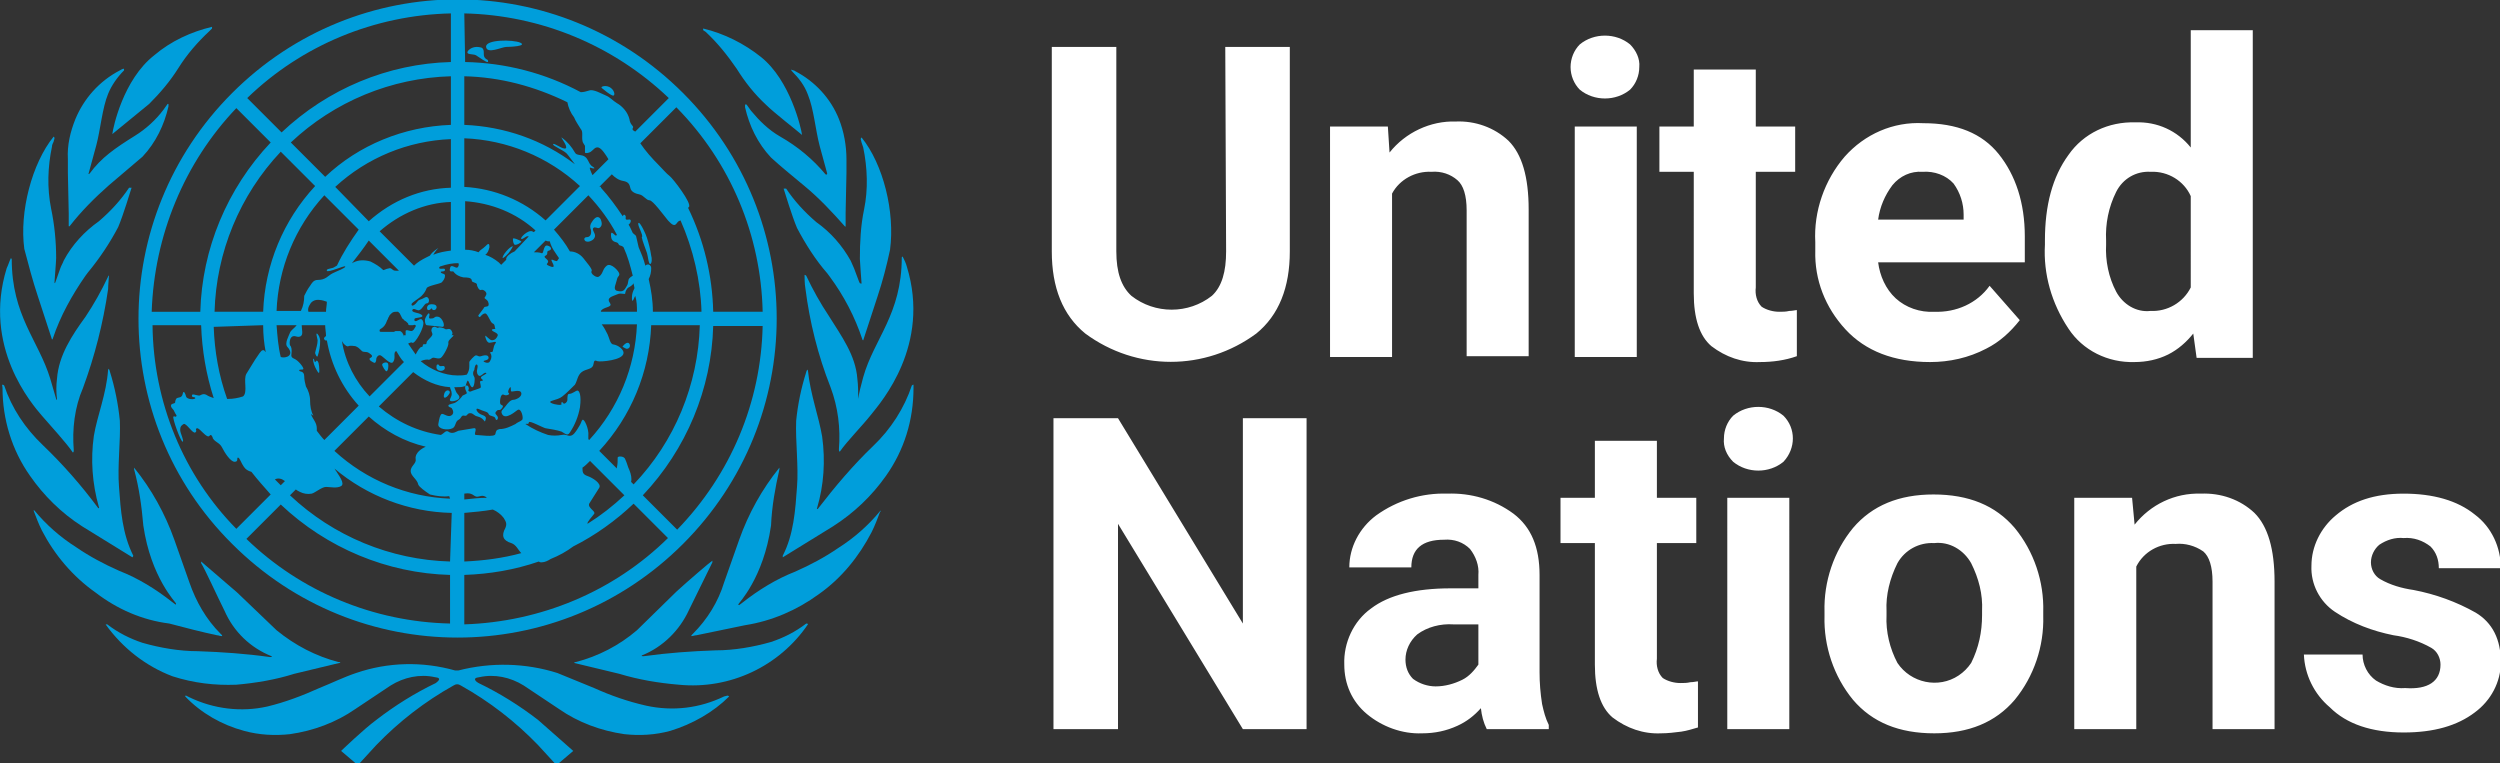
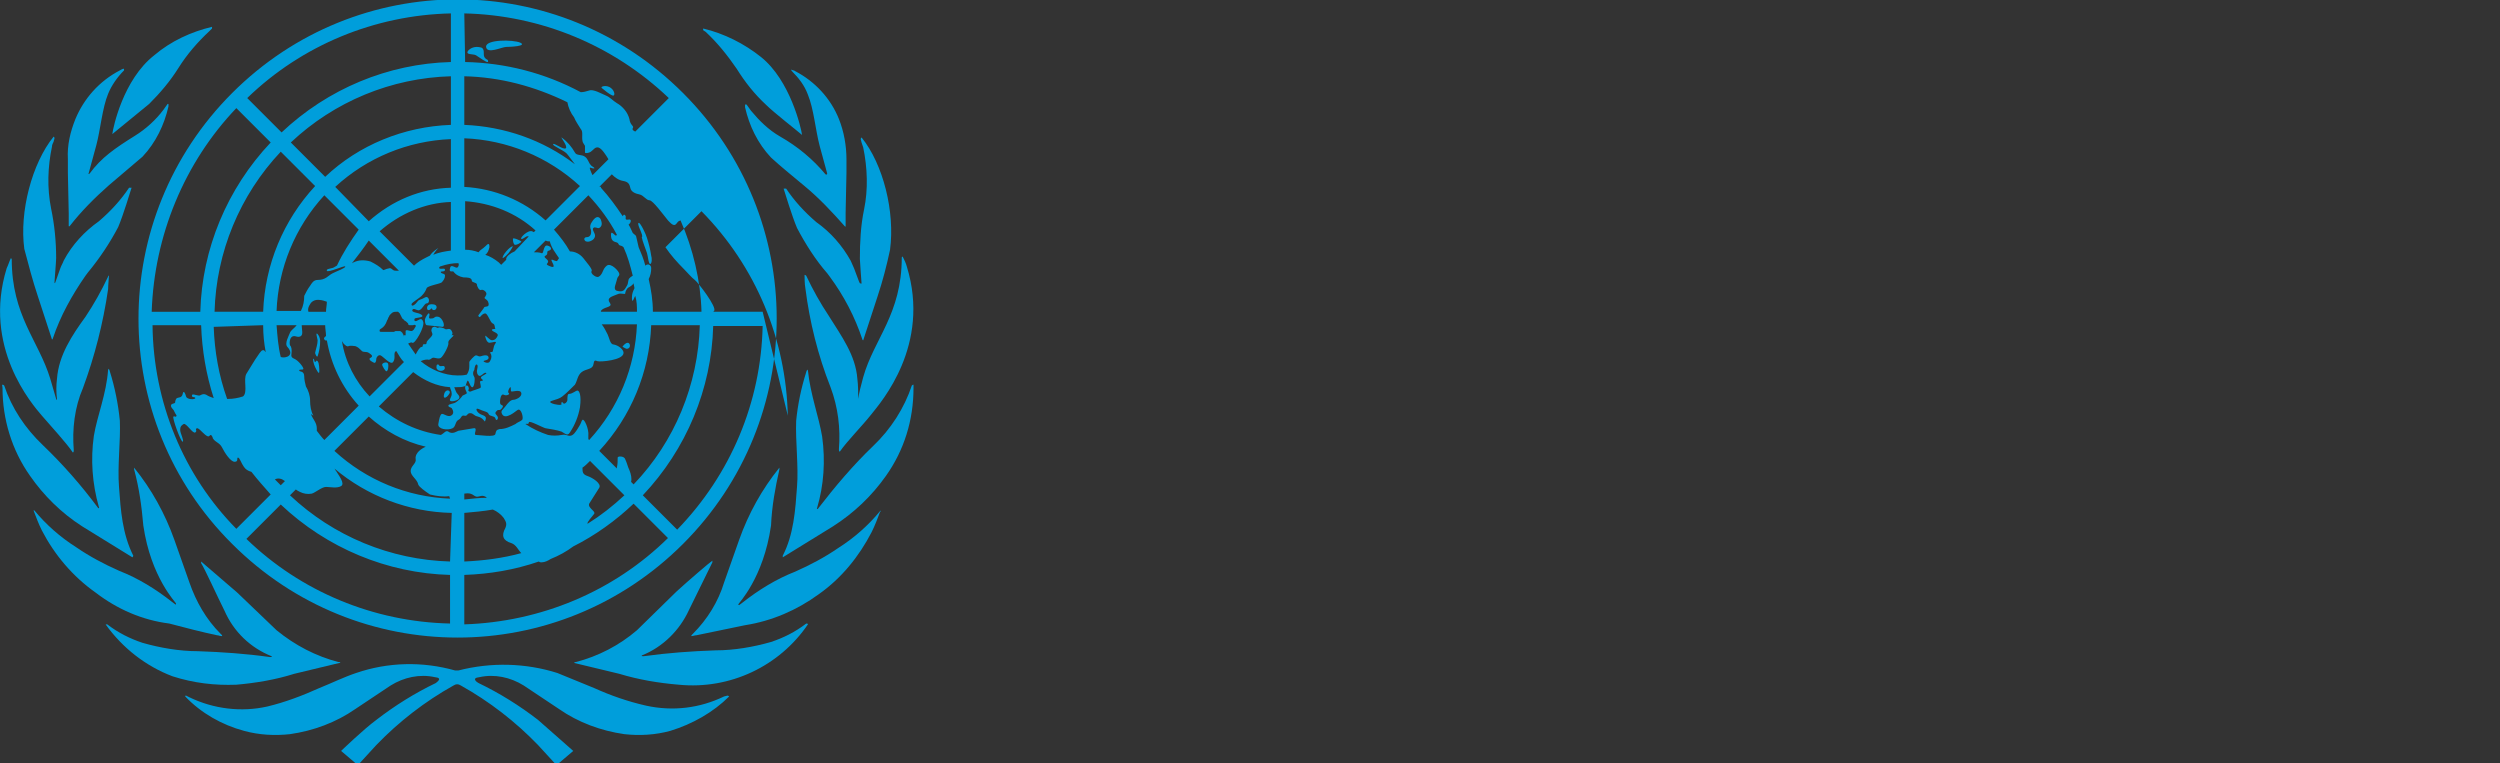
<svg xmlns="http://www.w3.org/2000/svg" xml:space="preserve" viewBox="0 0 298.3 91.1">
  <rect x="0" y="0" width="298.3" height="91.1" fill="#333333" stroke="none" />
-   <path d="M146.2 5.6h7.7V30c0 4.3-1.3 7.6-4 9.8-6.1 4.5-14.3 4.5-20.4 0-2.7-2.2-4-5.5-4-9.8V5.6h7.7V30c0 2.5.6 4.2 1.8 5.3 2.8 2.2 6.8 2.2 9.6 0 1.2-1.1 1.7-2.9 1.7-5.3l-.1-24.4zm24.6 14.9c-1.9-.1-3.8.9-4.7 2.6v19.5h-7.4V15.1h6.9l.2 3.1c1.9-2.4 4.9-3.8 7.9-3.7 2.3-.1 4.6.7 6.3 2.3 1.6 1.6 2.4 4.3 2.4 8.2v17.5H175V25.1c0-1.8-.4-3-1.1-3.6-.8-.7-1.9-1.1-3.1-1zM187.4 8c0-1 .4-2 1.1-2.7 1.7-1.4 4.3-1.4 6 0 .7.7 1.2 1.7 1.1 2.7 0 1-.4 2-1.1 2.7-1.7 1.4-4.3 1.4-6 0-.7-.7-1.1-1.7-1.1-2.7zm7.9 7.1v27.5h-7.4V15.1h7.4zm19.1 27.4c-1.4.5-2.9.7-4.4.7-2.1.1-4.1-.6-5.8-1.9-1.4-1.2-2.1-3.3-2.1-6.3V20.5H198v-5.4h4.1V8.3h7.4v6.8h4.7v5.4h-4.7v13.8c-.1.8.1 1.7.7 2.3.6.4 1.4.6 2.1.6.4 0 .8 0 1.2-.1.4 0 .7-.1.9-.1v5.5zm26.6-4.3c-1.1 1.4-2.4 2.6-4 3.4-2.1 1.1-4.4 1.6-6.7 1.6-4.3 0-7.7-1.3-10.1-3.9-2.4-2.6-3.7-5.9-3.6-9.4v-1c-.2-3.7 1.1-7.4 3.5-10.2 2.4-2.7 5.8-4.2 9.4-4 4 0 7 1.2 9 3.7s3.1 5.8 3.1 9.8v3.1h-17.5c.2 1.6.9 3.2 2.1 4.3 1.2 1.1 2.9 1.7 4.6 1.6 2.6.1 5.1-1 6.6-3.1l3.6 4.1zm-11.6-17.7c-1.4-.1-2.7.5-3.6 1.6-.9 1.2-1.5 2.6-1.7 4.1h10.2v-.6c0-1.3-.4-2.6-1.2-3.7-.9-1-2.3-1.5-3.7-1.4zm32.7 22.2-.4-2.9c-.8 1-1.8 1.9-3 2.5-1.2.6-2.6.9-4 .9-3.2.1-6.2-1.4-7.9-4-2-3-3-6.5-2.8-10v-.5c0-4.2.9-7.6 2.8-10.2 1.8-2.6 4.8-4 8-3.9 2.6-.1 5 1 6.6 3v-14h7.4v39.1h-6.7zm-10.8-13.5c-.1 1.9.3 3.9 1.2 5.6.8 1.5 2.4 2.5 4.1 2.3 2 .1 3.9-1 4.8-2.8V23.4c-.8-1.8-2.7-3-4.8-2.9-1.7-.1-3.3.8-4.1 2.4-.9 1.8-1.3 3.8-1.2 5.8v.5zm-95.4 20.7V87h-7.6l-14.9-24.5V87h-7.7V49.9h7.7l14.9 24.5V49.9h7.6zM177.4 87c-.4-.8-.6-1.6-.7-2.5-.8.9-1.7 1.6-2.8 2.1-1.3.6-2.7.9-4.2.9-2.4.1-4.8-.8-6.6-2.3-1.8-1.5-2.7-3.6-2.7-5.9-.1-2.6 1.1-5.2 3.2-6.7 2.1-1.6 5.3-2.4 9.5-2.4h3.3v-1.6c.1-1.1-.3-2.2-1-3.1-.8-.8-1.9-1.2-3.1-1.1-2.6 0-3.9 1.1-3.9 3.3H161c0-2.4 1.2-4.7 3.2-6.2 2.5-1.8 5.5-2.7 8.5-2.6 2.8-.1 5.6.7 7.9 2.4 2.1 1.6 3.1 4 3.1 7.3v11.6c0 1.3.1 2.5.3 3.8.2.9.4 1.7.8 2.5v.5h-7.4zm-6.1-5.1c1.1 0 2.2-.3 3.2-.8.8-.4 1.4-1.1 1.9-1.8v-4.8h-3c-1.5-.1-3.1.3-4.3 1.2-.9.8-1.4 1.9-1.4 3 0 .9.3 1.7.9 2.3.8.6 1.8.9 2.7.9zm31.3 4.9c-.7.2-1.3.4-2 .5-.8.1-1.6.2-2.4.2-2.1.1-4.1-.6-5.8-1.9-1.4-1.2-2.1-3.3-2.1-6.3V64.8h-4.1v-5.4h4.1v-6.8h7.4v6.8h4.7v5.4h-4.7v13.8c-.1.8.1 1.7.7 2.3.6.4 1.4.6 2.1.6.4 0 .8 0 1.2-.1.4 0 .7-.1.9-.1v5.5zm3.1-34.5c0-1 .4-2 1.1-2.7 1.7-1.4 4.3-1.4 6 0 1.5 1.5 1.5 3.9 0 5.5-1.7 1.4-4.3 1.4-6 0-.8-.8-1.2-1.8-1.1-2.8zm7.8 7.1V87h-7.4V59.4h7.4zm4.2 14.1V73c-.1-3.6 1.1-7.2 3.4-10 2.3-2.7 5.5-4 9.6-4 4.2 0 7.4 1.3 9.7 4 2.3 2.8 3.5 6.4 3.4 10v.5c.1 3.6-1.1 7.2-3.4 10-2.3 2.7-5.5 4-9.6 4-4.2 0-7.4-1.3-9.7-4-2.3-2.8-3.5-6.4-3.4-10zm7.4-.6v.5c-.1 2 .4 4 1.3 5.7 1.6 2.4 4.9 3.1 7.3 1.5.6-.4 1.1-.9 1.5-1.5.9-1.8 1.3-3.7 1.3-5.7v-.5c.1-2-.4-3.9-1.3-5.7-.9-1.6-2.6-2.6-4.4-2.4-1.8-.1-3.5.8-4.4 2.4-.9 1.8-1.4 3.8-1.3 5.7zm34.5-8c-1.9-.1-3.8.9-4.7 2.7V87h-7.4V59.4h6.9l.3 3.2c1.9-2.4 4.8-3.8 7.9-3.7 2.4-.1 4.7.7 6.4 2.3 1.6 1.6 2.4 4.3 2.4 8.2V87H264V69.4c0-1.8-.4-3-1.1-3.6-1-.7-2.2-1-3.3-.9zm31.6 14.4c0-.8-.4-1.6-1.1-2-1.4-.8-3-1.3-4.5-1.5-2.5-.5-4.9-1.4-7-2.8-1.8-1.2-2.9-3.3-2.8-5.5 0-2.3 1.1-4.5 2.9-6 2-1.7 4.6-2.6 8.1-2.6s6.4.8 8.5 2.5c2 1.5 3.1 3.9 3.1 6.4H291c0-1-.3-1.9-1-2.6-.9-.7-2-1.1-3.2-1-1-.1-2 .2-2.9.8-.6.5-1 1.3-1 2.1s.4 1.6 1.1 2c1.2.7 2.6 1.1 4 1.3 2.6.5 5.1 1.4 7.4 2.7 2 1.2 3 3.2 3 5.9 0 2.4-1.2 4.6-3.1 6-2.1 1.6-4.9 2.4-8.5 2.4-3.8 0-6.8-1-8.8-3-1.9-1.6-3-3.9-3.1-6.3h7c0 1.2.6 2.4 1.6 3.1 1 .6 2.2 1 3.5.9 2.7.2 4.2-.8 4.2-2.8z" fill="#fff" />
  <path d="M86.4 83.1c-2.9 1.4-6.1 1.8-9.3 1.1-2.2-.5-4.2-1.2-6.2-2.1l-4.4-1.8c-3.8-1.2-7.9-1.3-11.8-.3h-.4c-3.9-1.1-8-1-11.8.3-1.5.5-2.9 1.2-4.4 1.8-2 .9-4.1 1.7-6.2 2.2-3.1.7-6.4.3-9.3-1.1l-.4-.2c-.1 0-.1 0-.1.1 1.9 2 4.4 3.4 7 4.1 1.8.5 3.7.6 5.5.4 2.8-.4 5.5-1.4 7.8-3l4.2-2.8c1.6-1 3.5-1.4 5.3-1 1 .1.2.6.1.7-2.5 1.2-4.9 2.7-7.1 4.4-1.5 1.1-4.2 3.7-4.2 3.7l2 1.7 2.2-2.4c2.7-2.8 5.8-5.2 9.2-7.1.3-.2.6-.2.9 0 3.4 1.9 6.5 4.3 9.2 7.1l2.2 2.4 2-1.7-4.2-3.7c-2.2-1.7-4.6-3.2-7.1-4.4-.2-.1-.9-.6.1-.7 1.8-.4 3.7 0 5.3 1l4.2 2.8c2.3 1.6 5 2.6 7.8 3 1.8.2 3.7.1 5.5-.4 2.6-.8 5.1-2.2 7-4.1 0 0-.1-.1-.2-.1l-.4.1m9.8-8.7c-1.3 1-2.7 1.7-4.2 2.2-2.1.6-4.4 1-6.6 1-2.9.1-5.7.3-8.6.7-.2 0-.3 0-.2-.1 2.5-1 4.5-3 5.6-5.4l2.8-5.7v-.2c-.2.1-3 2.5-4.3 3.7L76 75.2c-2.1 1.8-4.6 3.1-7.3 3.8h-.1l-.1.1 5.4 1.3c2.3.7 4.7 1.1 7.1 1.3 6.1.6 12-2.2 15.4-7.2 0-.1-.1-.1-.2-.1M105 61c-1.4 1.7-3.1 3.2-5 4.4-1.6 1.1-3.3 2-5.1 2.8-2.3.9-4.4 2.2-6.3 3.7l-.4.3c-.1 0-.1 0-.1-.1s3-3.1 3.9-9.4c.1-2.3.5-4.5 1-6.7v-.2c-2.1 2.6-3.7 5.5-4.8 8.6l-1.8 5.1c-.7 2.3-2 4.4-3.7 6.1l-.2.2v.1c.2 0 .4-.1.6-.1l5.8-1.2c3.2-.5 6.2-1.8 8.8-3.7 2.7-1.9 4.8-4.5 6.3-7.4.4-.8.7-1.6 1-2.4.2-.2.1-.2 0-.1m3.8-15c-.9 2.7-2.5 5.2-4.6 7.2-2.4 2.3-4.6 4.9-6.6 7.5 0 .1-.2 0-.1-.1.8-2.7 1-5.6.6-8.5-.4-2.4-1.4-5-1.7-7.9l-.1-.1c0 .1-.1.2-.1.3-.6 1.9-1 3.8-1.2 5.8-.1 2.4.3 5.5.1 7.9-.2 2.8-.4 5.7-1.7 8.2v.2l6-3.7c2.5-1.6 4.6-3.6 6.3-6 2.2-3.1 3.3-6.7 3.3-10.5v-.4c-.1 0-.2.1-.2.1" fill="#009edb" />
  <path d="M102.4 47.6c.1 0 .1 0 0 0 0 .1 0 0 0 0 0-.8 0-1.6-.1-2.4-.2-2.8-1.9-5.1-3.4-7.5-1-1.5-1.9-3.1-2.7-4.8 0 0-.1-.1-.2-.1 0 .2 0 1.1.1 1.6.5 4 1.5 8 3 11.8.9 2.4 1.2 4.9 1 7.4 0 .2 0 .2.1.3.9-1.3 2.7-3.1 3.8-4.5s7.1-8.2 4.2-17.6c-.1-.4-.3-.8-.5-1.2l-.1.1c0 6.8-3.3 9.7-4.6 14.3-.3 1.1-.5 1.9-.6 2.6m.1-14-.6-1.6-.4-.9c-1-1.8-2.4-3.4-4.1-4.6-1.4-1.2-2.6-2.5-3.6-4H93.5c.1.3 1 3.3 1.6 4.7 1 1.9 2.2 3.8 3.6 5.4l.3.4c1.7 2.3 3 4.8 3.9 7.5 0 .1.1.1.1.1l1.7-5.2c.6-1.8 1.1-3.7 1.5-5.6.6-4.5-.8-10.2-3.4-13.4 0 0-.1.1-.1.2l.1.4.2.6c.5 2.4.6 5 .1 7.4-.4 1.9-.5 3.9-.5 5.9 0 .3.2 2.8.2 2.9s-.1 0-.2 0M94.5 8.5c.8.8 1.5 1.7 1.9 2.8.7 1.7.9 4.2 1.4 6.1l.9 3.3c0 .1-.1.2-.2.1-1.5-1.8-3.3-3.3-5.4-4.5-1.4-.8-2.5-1.9-3.5-3.1l-.5-.7s-.1-.1-.2 0v.3c.5 2.2 1.5 4.3 3.1 6 1.3 1.2 2.7 2.3 4 3.4 1.7 1.4 3.3 3.1 4.8 4.8 0 0 .1.1.1 0v-1.6l.1-4.8V19c0-1.6-.3-3.3-.9-4.8-1-2.5-2.9-4.5-5.2-5.7-.1-.1-.3-.1-.5-.2 0 0 0 .1.1.2M84.2 3.8c1.4 1.3 2.6 2.8 3.7 4.4 1 1.6 2.1 3 3.5 4.3.9.9 3.6 3 4.3 3.6-.1-.8-1.4-6.5-4.9-9.3-2-1.6-4.4-2.8-6.9-3.4v.2l.3.2m-56 77.9c2.3-.2 4.7-.6 6.9-1.3l5.4-1.3h.1s0-.1-.1-.1h-.1c-2.7-.7-5.2-2-7.4-3.8l-4.7-4.5L24 67v.2c.4.6 1.9 3.9 2.8 5.7 1.1 2.5 3.1 4.4 5.6 5.4.1.1 0 .1-.2.1-2.8-.4-5.7-.6-8.6-.7-2.2 0-4.5-.4-6.6-1-1.5-.5-2.9-1.2-4.2-2.2h-.2c2 2.8 4.8 5 8 6.2 2.5.8 5 1.1 7.6 1m-2.3-5.9c.2 0 .3.1.6.1v-.1l-.2-.2c-1.7-1.7-2.9-3.8-3.7-6.1l-1.8-5.1c-1.1-3.1-2.7-6-4.8-8.6v.2c.6 2.2.9 4.4 1.1 6.7.9 6.2 3.9 9.2 3.9 9.3s0 .2-.1.1l-.4-.3c-1.9-1.5-4-2.8-6.3-3.7-1.8-.8-3.5-1.7-5.1-2.8-1.9-1.2-3.6-2.7-5-4.4H4c.3.8.6 1.6 1 2.4 1.5 2.9 3.7 5.5 6.4 7.4 2.6 2 5.6 3.3 8.8 3.7 1.9.5 3.8 1 5.7 1.4m-16.1-13 6 3.7s.1-.1.1-.2c-1.3-2.6-1.5-5.4-1.7-8.2-.2-2.5.2-5.5.1-7.9-.2-2-.6-4-1.2-5.9 0-.1-.1-.2-.1-.3l-.1.1c-.2 2.9-1.3 5.5-1.7 7.9-.4 2.8-.2 5.7.6 8.5.1.1-.1.2-.1.1-2-2.7-4.2-5.2-6.6-7.5C3 51.1 1.4 48.7.5 46c0 0-.1-.1-.2-.1s0 .2 0 .4c0 3.7 1.1 7.4 3.3 10.5 1.6 2.3 3.7 4.4 6.2 6M8.7 54c.1-.1.1-.1.1-.3-.2-2.5.1-5.1 1.1-7.4 1.4-3.8 2.4-7.7 3-11.8 0-.5.1-1.4.1-1.6-.1 0-.1 0-.1.1-.8 1.7-1.7 3.3-2.7 4.8C8.6 40 7 42.4 6.8 45.2c-.1.8-.1 1.6 0 2.4 0 0 0 .1-.1.1v-.1L6 45.2c-1.4-4.6-4.6-7.5-4.6-14.3l-.1-.1c-.2.4-.3.8-.5 1.2-2.9 9.4 3 16.2 4.2 17.6s2.8 3.1 3.7 4.4M4.5 35.3l1.7 5.2s.1 0 .1-.1c.9-2.7 2.3-5.2 3.9-7.5l.3-.4c1.4-1.7 2.6-3.5 3.6-5.4.6-1.4 1.5-4.4 1.6-4.7H15.4c-1 1.5-2.2 2.8-3.6 4-1.7 1.2-3.2 2.8-4.2 4.7-.1.3-.3.6-.4.9l-.6 1.7s-.1.2-.1 0 .2-2.5.2-2.9c0-2-.2-4-.6-5.9-.5-2.5-.4-5 .1-7.4 0-.2.1-.4.2-.6 0-.1.1-.3.1-.4 0-.1 0-.1-.1-.2-2.6 3.2-4.1 9-3.5 13.4.5 1.9 1 3.8 1.6 5.6m3.6-14.6.1 4.8V27h.1c1.4-1.8 3-3.4 4.7-4.9l4-3.4c1.6-1.7 2.6-3.8 3.1-6v-.3H20l-.5.7c-.9 1.2-2.1 2.3-3.4 3.1-2.4 1.5-4 2.6-5.4 4.5-.1.1-.2.1-.1-.1l.9-3.3c.5-1.9.7-4.4 1.4-6.1.4-1 1.1-2 1.9-2.8v-.2c-.2 0-.3.1-.5.2-2.5 1.3-4.3 3.4-5.3 5.8-.6 1.5-1 3.1-.9 4.8v1.7m5.3-4.7 4.4-3.6c1.3-1.3 2.5-2.7 3.5-4.3 1-1.6 2.3-3.1 3.7-4.4l.3-.3v-.2c-2.5.6-4.9 1.7-6.9 3.4-3.7 2.9-4.9 8.6-5 9.4m40.2 31c.3-.4-.4-.7-.6 0s.3.5.6 0m7.6-17.6c-.3-.1-1.4 1.2-1.2 1.4.5-.3.9-.8 1.2-1.4m.2-.2c.2.1.9-.3.8-.4s-1-.5-1-.3c0 .4.1.6.2.7m13.5 12.4c.4-.1.3-.7 0-.7s-.7.5-.6.5.4.3.6.2M70 28.3c-.3 0-.4.3-.1.5.3.1.5 0 .7-.1.2-.1.4-.3.4-.6s-.4-.7-.2-.9.5.1.7 0 .3-.3.3-.5-.1-.8-.5-.8-.8.8-.8.8c-.1.2-.1.5 0 .7.1.4 0 .9-.5.9M76.6 28.4c0 .2.5 1.5.6 1.8s.2 1.4.4 1.3.2-.7.1-1c-.1-.7-.3-1.5-.5-2.1-.1-.4-.8-1.9-1-1.8s.3 1 .4 1.4-.1.2 0 .4m-3.5-17c.3.1.3-.5-.2-.9s-1.3-.2-1.1 0c.4.3.8.7 1.3.9m-15-4.3c-.7-.4-.1-1-.6-1.4-.6-.2-1.2-.1-1.6.3-.5.6.6.4.9.6s1.3.9 1.4.8 0-.3-.1-.3m4-2c-.9-.4-4.2-.4-4.1.5s1.9 0 2.4 0 2.5-.1 1.7-.5M53 43.7c-.2-.1-.5.1-.6-.1s-.3-.1-.3 0-.1.3.1.5.6.2.8 0c.1-.1.1-.3 0-.4M51.1 37c.3 0 .3-.2.4-.2s0 .2.3.2.6-.7-.3-.7c-.7 0-.6.7-.4.7m1.2.8c-.5-.1-.4.2-.8.2-.6.1-.1-.4-.3-.6-.1-.1-.4.4-.5.7 0 .2 0 .6.2.7l1.9.2c.4 0 0-1.1-.5-1.2m-6.2 6.5c.2 0 .3-.6.2-.9s-.7-.1-.7.1.4.8.5.8m-8 0c0-.2 0-1-.2-1.2s-.2.1-.3.1-.1-.4-.2-.4 0 .6.2 1 .5 1 .5.5m-.2-1.8c.2-.6.3-1.2.3-1.8 0-.5-.3-.9-.4-.9s0 .3.1.8c0 .5-.2 1-.3 1.5 0 .1.2.6.3.4" fill="#009edb" />
-   <path d="M27.7 64.9c14.9 14.9 38.9 14.9 53.8 0s14.9-38.9 0-53.8-38.9-14.9-53.8 0-14.9 39 0 53.8m-9.5-26.1H24c.1 3 .6 5.9 1.5 8.7-.3-.1-.6-.2-.9-.4-.4-.2-.7.1-.8.1-.4 0-.9-.3-.9 0s.4.1.4.3-1 .2-1.1-.2-.3-.8-.4-.3-.5.4-.7.5c-.1.1-.2.3-.2.5s-.5.1-.5.4.3.4.4.7.4.5.2.6-.1-.1-.3 0 .9 3.1 1.1 3-.3-1-.3-1.4.1-.5.4-.7 1.1 1.2 1.4 1-.1-.4.2-.5 1.2 1.3 1.5.9c.2-.3.4.2.4.3.3.5.8.5 1.1 1.1s1 1.7 1.5 1.7.2-.5.4-.5.4.7.7 1.1c.2.3.5.5.9.6.7.9 1.5 1.8 2.3 2.7l-4.1 4.1c-6.3-6.4-9.9-15.1-10-24.3m33.1-8.3-.4.2c-.6.3-1.1.6-1.5 1l-4.1-4.1c2.4-2.1 5.4-3.4 8.5-3.5v5.8c-.7.1-1.4.2-2.1.5.2-.4.6-.8.6-.8s-.7.4-1 .9M48.2 40s0 .1 0 0v.2c0-.2-.1-.3-.2-.5-.1-.1-.2-.2-.3-.2h-.5l-.2.1h-1.4c-.2 0-.3 0-.3-.1-.1-.4.5-.1.9-1.3.1-.1.1-.3.2-.4l.1-.2.1-.1.1-.1c.2-.2.4-.2.6-.2h.2l.2.2.3.6c.1.1.2.1.2.2.2.1.3.2.4.3l.1.1v.1c.1.1.1.1.2.1h.4c.2-.1.2 0 .3 0v.1c0 .1 0 .1-.1.2 0 .1-.1.1-.1.2-.1.1-.2.2-.3.2-.2 0-.4-.1-.5-.1-.1 0-.2 0-.2.1v.5m-11 9.6c-.3-.5-.4-1.2-.4-1.8 0-.6-.2-1.2-.5-1.7-.1-.4-.2-.8-.2-1.2 0-.7-.6-.5-.6-.7s.5 0 .5-.2-.6-1-1.1-1.2-.3-.5-.3-.8c0-.3 0-.6-.2-.8-.1-.4 0-1.1.5-1.1.2 0 .5.2.8 0s.1-.8.1-1.3h2.8c0 .4.1.9.1 1.3-.2.1-.3.3-.2.4.1.1.2.2.3.1.5 2.9 1.8 5.6 3.8 7.8l-4.1 4.1c-.3-.3-.6-.7-.9-1.1v-.3c0-.7-.5-1.1-.7-1.7m-3.6-6.8c-.3-1.2-.4-2.5-.5-3.8h2.4c-.2.3-.7.6-.8.9s-.7 1.3-.3 1.7c.9 1-.2 1.4-.8 1.2m.5 14.8-.5.5-.7-.7c.4-.2.8-.1 1.2.2m6.2-25.7c-.1 0-.1.1-.2.1-.3.3-1.1.2-1 .5s2.2-.7 2.2-.5-.9.5-1.5.8-.8.8-1.8.8c-.5 0-.7.4-.9.7-.3.4-.5.8-.7 1.2 0 .6-.1 1.2-.4 1.8H33c.2-5.1 2.2-10 5.7-13.8l4.1 4.1c-1 1.4-1.9 2.8-2.6 4.3m3.8-3 3.6 3.6h-.4c-.4 0-.4-.3-.7-.3-.6.1-.7.3-.8.2-.4-.4-.9-.7-1.5-1-.7-.2-1.4-.2-2 .1-.1 0-.1.1-.2.1.7-.9 1.4-1.8 2-2.7M39 36c0 .4-.1.8-.1 1.2h-2.1c-.1-.3 0-.6.2-.9.2-.4.7-.6 1.2-.5.2 0 .5.1.8.2m1.8 4.7.2.3c.2.2.4.4.6.3s.7 0 .8 0c.3.1.5.3.7.5.2.3.6.1.9.3s.6.4.2.6.4.6.5.6.2-.2.2-.5c0-.1.2-.5.5-.4s1.2 1.2 1.5.8.1-.9.2-1.1c0-.1.1-.2.2-.2.3.5.5.9.9 1.3l-4.1 4.1c-1.7-1.8-2.9-4.1-3.3-6.6M44 26.4l-4-4.1c3.8-3.5 8.7-5.5 13.8-5.7v5.8c-3.6.1-7 1.5-9.8 4m-5.2-5.3L34.7 17c5.2-4.9 12-7.7 19.1-7.9v5.8c-5.6.2-11 2.4-15 6.2m-1.2 1.1c-3.8 4.1-6 9.4-6.2 15h-5.8c.2-7.1 3-13.9 7.9-19.1l4.1 4.1zm-6.2 16.6c0 1.1.1 2.1.3 3.2-.1 0-.1-.3-.4-.2s-1.4 2-1.9 2.8c-.4.7.2 2.2-.4 2.7-.6.2-1.2.3-1.8.3h-.1c-1-2.8-1.5-5.7-1.6-8.6l5.9-.2zm22.3 35.6c-9.1-.2-17.8-3.8-24.3-10.1l4.1-4.1c5.5 5.2 12.7 8.2 20.2 8.4v5.8zm0-7.4c-7.1-.2-13.9-3-19.1-7.9l.7-.7c.1.1.3.2.5.3.4.2.9.3 1.4.2.4-.1 1.2-.8 1.7-.8s1.3.2 1.8-.1-.3-1.3-.6-1.8c-.1-.1-.1-.2-.2-.3 3.9 3.3 8.9 5.2 14 5.3l-.2 5.8zm0-7.5c-5.1-.2-10-2.2-13.8-5.7l4.1-4.1c1.9 1.7 4.2 3 6.8 3.6-.9.4-1.3 1-1.2 1.5s-.6.8-.6 1.4.8 1 .9 1.6c.1.3.8.8 1.4 1.2.8.2 1.6.3 2.3.2l.1.3zm-.2-8c-.3-.2-.5.2-.9.4-2.8-.4-5.3-1.6-7.4-3.4l4.1-4.1c1.3 1 2.8 1.7 4.4 1.8 0 .2.2.4.2.8s-.3.6-.2.8 1 0 1.1-.3-.3-.5-.4-.8c-.1-.2-.1-.3-.2-.5h.3c.3 0 .6 0 .9-.1.1 0 .2-.1.2-.2s.1-.2.1-.3c0-.1.1-.1.1-.2l.1.1c.1.2.3.8.5.7s.3-1 .2-1.2c-.2-.3-.2-.6 0-.9 0-.1.1-.7.3-.6s0 .6 0 .8c0 .3.2.7.5.5.2-.1.4-.4.6-.3s-.5.3-.6.5.3.3.2.4-.2 0-.3.1.2.7 0 .8-.9.3-1.1.4-.4-.1-.3-.2 0-.5-.2-.5-.2.1-.2.3.2.5.2.6-.3.2-.5.3c-.2.3-.5.6-.8.8-.3.2-.9.2-.9.4s.3.2.4.3c.2.3.3.7-.1.9s-.9-.3-1.1-.2-.3.6-.4 1.2 1.1.8 1.7.5c.4-.2.3-.8.7-1s.3-.6.7-.5.3-.3.7-.3.4.3.9.4c.8.2.8.8.9.5s.2-.5-.4-.7-.9-.9-.4-.7c.6.3 1.1.3 1.2.6s.7.2.8.5c.1.5.5 0 .2-.3s-.2-.4 0-.6.3.1.6-.3-.1-.3-.2-.5 0-1.3.4-1.1.8-.1.6-.2.1-.7.2-.7 0 .4.1.5 1.1-.3 1.2.2-.7.8-.9.8c-.4 0-.7.4-1 .8s-.6.5-.4.9.6.3 1 .1.7-.5.9-.6c.4-.2.7 1 .5 1.2s-.6.3-.8.5c-.6.3-1.2.6-1.9.6-.4.1-.4.2-.5.6s-1.9.1-2.3.1.3-.9-.3-.8l-1.8.3c-.1 0-.7.5-1.2.1m5.3 9.3c.5.2 1 .6 1.3 1 .3.5.4.7.2 1.2-.5.9-.3 1.5.7 1.8.6.2.8.8 1.2 1.2-2.2.6-4.5.9-6.8 1v-5.8c1.1-.1 2.3-.2 3.4-.4m-3.4-1.2v-.7c1.3-.2 1 .6 1.9.3.3-.1.6 0 .8.2-.9 0-1.8.1-2.7.2m0 14.9v-5.9c3-.1 6-.6 8.9-1.6.1.1.2.1.3.1.4 0 .8-.2 1.1-.4 1-.4 1.9-.9 2.7-1.5 2.6-1.3 5.1-3.1 7.2-5.1l4.1 4.1c-6.5 6.4-15.2 10-24.3 10.3m16.2-52.3 1.4-1.4c.4.4.8.7 1.4.8.5.1.7.3.8.8s.6.7 1.1.8.8.7 1.2.7 1.7 1.8 2.2 2.4c.3.3.7.8 1 .4s.3-.3.5-.4c1.5 3.4 2.4 7.2 2.5 10.9h-5.8c0-1.3-.2-2.6-.5-3.9.2-.4.3-.8.3-1.3 0-.4-.4-.6-.7-.3-.2-.8-.5-1.5-.8-2.2-.1-.4-.2-.9-.3-1.3 0-.1-.2-.2-.4-.4-.2-.4-.3-.7-.5-1 .3-.2.4-.7 0-.6-.6.1-.2-.3-.4-.5s-.2 0-.3.1c-.8-1.2-1.6-2.3-2.6-3.4v-.1c-.2 0-.2-.1-.1-.1m3.5 33.9c-.2-.4-.3-.9-.5-1.3-.1-.4-.9-.4-.9-.2 0 .4 0 .8-.1 1.2v.1l-2.1-2.1c3.8-4.1 6-9.4 6.2-15h5.8c-.2 7.1-3 13.9-7.9 19l-.3-.3c.1-.4 0-.9-.2-1.4m-4.8 4c.3-.5.9-1.4 1.2-1.9s-.8-1.2-1.4-1.4-.6-.5-.6-1c.3-.2.6-.5.9-.8l4.1 4.1c-1.4 1.3-2.8 2.4-4.4 3.4-.1-.2.6-.9.8-1.2s-.8-.7-.6-1.2m2.5-23.9c-.5-.7.2-.8.9-1.1.4-.2.9.1.9-.1s.2-.6.4-.7c.2-.1.5-.3.6-.5 0 .2.1.4.1.6-.2.4-.3.7-.3 1.1 0 .3 0 .7.3 0 0-.1.1-.1.1-.2.2.7.2 1.3.2 1.9h-4.3v-.1c.3-.5 1.4-.4 1.1-.9m.8-8.2s0 .1-.1.1c-.1.1-.6-.7-.6-.1s.2.8.6.9.2.3.5.4c.1 0 .3.1.4.2.5 1.1.8 2.2 1.1 3.4-.2.1-.3.2-.4.3-.2.2-.1.6-.3.9-.3.5-.4.8-1.2.6-.5-.2-.1-.8 0-1.3s.3-.4.3-.7-1-1.4-1.5-1c-.5.4-.4.8-.8 1.2-.2.2-.4.2-.7 0s-.4-.4-.3-.6-.7-1.1-1-1.5c-.4-.5-1-.8-1.6-.8-.5-.9-1.2-1.8-1.9-2.6l4.1-4.1c1.4 1.5 2.5 3 3.4 4.7m-6.9 2.8-.2.3c-.1.2-.6-.2-.7-.1s.7 1.1-.1.8-.3-.3-.3-.6-.7-.5-.3-.7 0-.5.4-.6.3-.5-.2-.6-.4 1.1-.7.9c-.3-.1-.6-.1-.9-.1l1.4-1.4c.2.1.3.1.5.1.2.8.7 1.4 1.1 2m-1.6 20.3c.6.1 1.3.2 1.9.4.4.2.7.6 1 .1.6-.9 1-1.9 1.2-3 .2-1.5-.1-2-.3-2s-.6.4-1 .4c-.2 0-.2.4-.2.7s-.4.6-.5.4-.3-.1-.2.1-.8.1-1.2-.1c-.6-.3.7-.3 1.3-.8.5-.4 1-.9 1.5-1.4.3-.5.3-1.1.8-1.5s1.3-.3 1.4-.9.2-.5.5-.4 3.1-.1 3.1-1c0-.4-.6-.9-1.2-1-.4 0-.5-.8-.7-1.2-.2-.4-.4-.8-.7-1.2H76c-.2 5.1-2.2 10-5.7 13.8l-.1-.1V52c.1-.8-.5-2.1-.7-1.9s0 .2-.6 1.1c-.2.3-.5.8-.9.8s-.4-.2-1-.1c-.5.1-1.1.1-1.6 0-.9-.3-1.8-.7-2.7-1.3.1-.1.4.1.4-.2s1.6.6 2 .7m15.7 12.1-4.1-4.1c5.2-5.5 8.2-12.7 8.4-20.2H91c-.2 9.1-3.8 17.7-10.2 24.3m10.2-26h-5.9c-.1-4.3-1.1-8.5-3-12.4l.1-.1c.4-.4-1.9-3.4-2.3-3.7s-.8-.8-1.3-1.3c-.8-.8-1.6-1.7-2.2-2.6l4.3-4.3c6.5 6.6 10.1 15.3 10.3 24.4M55.4 1.6c9.1.2 17.8 3.8 24.4 10.1l-4 4c-.2-.1-.4-.2-.3-.4.2-.3-.3-.3-.4-1.1-.2-.8-.8-1.5-1.5-1.9-.5-.3-.8-.7-1.3-.9s-1.5-.8-2-.6c-.3.1-.7.2-1 .2-4.3-2.3-9-3.5-13.8-3.6l-.1-5.8zm0 7.5c4.3.1 8.4 1.2 12.3 3.1.1.6.4 1.3.8 1.8.2.5.5.9.8 1.4.3.3.1.9.2 1.4 0 .2.2.4.3.6v.8c0 .1.4.1.7-.1s.5-.6.9-.5.9.9 1.2 1.4l-1.9 1.9c-.2-.4-.4-.9-.3-.9s.3.1.4.1c.4 0-.3-.3-.3-.4-.3-.3-.3-.7-.7-1s-1-.1-1.2-.5c-.4-.7-.9-1.3-1.6-1.8-.1 0 .8 1.1.5 1.3s-1.4-.7-1.5-.5 1.2.7 1.6 1.1c.2.2.6.8 1 1.3-3.8-2.9-8.4-4.5-13.2-4.7V9.1zm0 7.4c5.1.2 10 2.2 13.8 5.7l-4.1 4.1c-2.7-2.4-6.1-3.8-9.7-4v-5.8zm0 7.5c3.2.2 6.2 1.4 8.5 3.5l-.2.2-.2-.1c-.5-.2-1.5.8-1.3.9s.6-.4.8-.3h.1L61.4 30c-.5.2-1 .6-1 .9v.1l-.6.6-.3-.3c-.5-.4-1-.7-1.6-.9.3-.2.4-.5.5-.9 0-.6-.2-.4-.5-.1s-.6.4-.8.7c-.5-.2-1.1-.3-1.6-.3V24zm-.7 7.4c.1.2 0 .4-.1.5-.2.2-.8-.5-.9.1-.2.6.4.3.4.4.3.4.7.6 1.2.7.4 0 1 0 1 .4 0 .2.5.2.6.4 0 .3.3.8.5.7.2-.1.5.1.6.3.1.2 0 .3-.1.5-.3.3.3.2.4.8s-.5.2-.6.6c-.2.3-.4.5-.6.8-.1.1.1.3.2.2s.3-.4.6-.4.6 1.1.9 1.2.2.5.3.6-.5 0-.4.2.7.3.7.6c-.1.3-.3.6-.7.6-.3 0-.8-.7-.8-.5s.2.8.5.8 1-.3.7.1-.2 1-.4 1-.3 0-.1.3c.1.3 0 .6-.2.9-.2.2-.7 0-.7-.1s.6-.1.6-.4-.3-.4-.9-.2c-.3.1-.4-.1-.6-.1s-.8.7-.8.8v.5c0 .4-.1.7-.3 1-.4.1-.7.1-1.1.1-1.6 0-3.2-.7-4.4-1.7.2-.1.5-.2.8-.2.3.1.4-.1.6-.2s.7.2 1 0 1-1.5.9-1.8.7-.8.6-.9-.2.1-.2 0 .2-.1 0-.5-.5-.2-.7-.2c-.3-.2-.8-.3-.9-.2s-.4-.2-.5-.1c-.1 0-.3.1-.3.3-.1.2.1.4.1.6-.1.4-.7.7-.7 1s-.3.1-.4.2 0 .3-.2.3-.5.5-.7.9c-.3-.4-.6-.9-.9-1.3.2-.1.4-.2.5-.1.3.2 1.5-1.9 1.3-2.5s-.5-.2-.8-.1-.3-.2-.2-.3 1.4-.1.7-.5c-.3-.2-1.1-.2-1-.5s.5 0 .6 0c.5.2.8-.8 1.1-.8.5 0 .3-1-.2-.7s-.7.2-.9.5-.7.7-.7.3c0-.2 1.1-.8 1.3-1.1.2-.2.4-.5.5-.8.1-.3 1.5-.5 1.8-.7.2-.2.4-.5.4-.8 0-.3-.4-.2-.5-.4s.5 0 .5-.3-.5 0-.7-.2c0-.1 0-.1.1-.2.9-.3 1.5-.4 2.2-.4h.2M53.8 1.6v5.8c-7.5.2-14.7 3.2-20.2 8.4l-4.1-4.1C36 5.4 44.7 1.8 53.8 1.6M28.2 12.9l4.1 4.1c-5.2 5.5-8.2 12.7-8.4 20.2h-5.8c.3-9.1 3.9-17.8 10.1-24.3" fill="#009edb" />
+   <path d="M27.7 64.9c14.9 14.9 38.9 14.9 53.8 0s14.9-38.9 0-53.8-38.9-14.9-53.8 0-14.9 39 0 53.8m-9.5-26.1H24c.1 3 .6 5.9 1.5 8.7-.3-.1-.6-.2-.9-.4-.4-.2-.7.1-.8.1-.4 0-.9-.3-.9 0s.4.1.4.3-1 .2-1.1-.2-.3-.8-.4-.3-.5.4-.7.5c-.1.1-.2.3-.2.5s-.5.1-.5.4.3.4.4.7.4.5.2.6-.1-.1-.3 0 .9 3.1 1.1 3-.3-1-.3-1.4.1-.5.4-.7 1.1 1.2 1.4 1-.1-.4.2-.5 1.2 1.3 1.5.9c.2-.3.4.2.4.3.3.5.8.5 1.1 1.1s1 1.7 1.5 1.7.2-.5.4-.5.4.7.7 1.1c.2.3.5.5.9.6.7.9 1.5 1.8 2.3 2.7l-4.1 4.1c-6.3-6.4-9.9-15.1-10-24.3m33.1-8.3-.4.2c-.6.3-1.1.6-1.5 1l-4.1-4.1c2.4-2.1 5.4-3.4 8.5-3.5v5.8c-.7.1-1.4.2-2.1.5.2-.4.6-.8.6-.8s-.7.4-1 .9M48.2 40s0 .1 0 0v.2c0-.2-.1-.3-.2-.5-.1-.1-.2-.2-.3-.2h-.5l-.2.1h-1.4c-.2 0-.3 0-.3-.1-.1-.4.5-.1.9-1.3.1-.1.1-.3.2-.4l.1-.2.1-.1.1-.1c.2-.2.4-.2.6-.2h.2l.2.2.3.6c.1.1.2.1.2.2.2.1.3.2.4.3l.1.1v.1c.1.1.1.1.2.1h.4c.2-.1.2 0 .3 0v.1c0 .1 0 .1-.1.2 0 .1-.1.1-.1.2-.1.1-.2.2-.3.2-.2 0-.4-.1-.5-.1-.1 0-.2 0-.2.1v.5m-11 9.6c-.3-.5-.4-1.2-.4-1.8 0-.6-.2-1.2-.5-1.7-.1-.4-.2-.8-.2-1.2 0-.7-.6-.5-.6-.7s.5 0 .5-.2-.6-1-1.1-1.2-.3-.5-.3-.8c0-.3 0-.6-.2-.8-.1-.4 0-1.1.5-1.1.2 0 .5.2.8 0s.1-.8.1-1.3h2.8c0 .4.1.9.1 1.3-.2.1-.3.3-.2.4.1.1.2.2.3.1.5 2.9 1.8 5.6 3.8 7.8l-4.1 4.1c-.3-.3-.6-.7-.9-1.1v-.3c0-.7-.5-1.1-.7-1.7m-3.6-6.8c-.3-1.2-.4-2.5-.5-3.8h2.4c-.2.3-.7.6-.8.9s-.7 1.3-.3 1.7c.9 1-.2 1.4-.8 1.2m.5 14.8-.5.5-.7-.7c.4-.2.8-.1 1.2.2m6.2-25.7c-.1 0-.1.1-.2.1-.3.3-1.1.2-1 .5s2.2-.7 2.2-.5-.9.5-1.5.8-.8.8-1.8.8c-.5 0-.7.4-.9.7-.3.4-.5.8-.7 1.2 0 .6-.1 1.2-.4 1.8H33c.2-5.1 2.2-10 5.7-13.8l4.1 4.1c-1 1.4-1.9 2.8-2.6 4.3m3.8-3 3.6 3.6h-.4c-.4 0-.4-.3-.7-.3-.6.1-.7.3-.8.2-.4-.4-.9-.7-1.5-1-.7-.2-1.4-.2-2 .1-.1 0-.1.1-.2.1.7-.9 1.4-1.8 2-2.7M39 36c0 .4-.1.8-.1 1.2h-2.1c-.1-.3 0-.6.2-.9.2-.4.7-.6 1.2-.5.2 0 .5.1.8.2m1.8 4.7.2.3c.2.2.4.4.6.3s.7 0 .8 0c.3.1.5.3.7.5.2.3.6.1.9.3s.6.4.2.6.4.6.5.6.2-.2.2-.5c0-.1.2-.5.5-.4s1.2 1.2 1.5.8.1-.9.2-1.1c0-.1.1-.2.2-.2.3.5.5.9.9 1.3l-4.1 4.1c-1.7-1.8-2.9-4.1-3.3-6.6M44 26.4l-4-4.1c3.8-3.5 8.7-5.5 13.8-5.7v5.8c-3.6.1-7 1.5-9.8 4m-5.2-5.3L34.7 17c5.2-4.9 12-7.7 19.1-7.9v5.8c-5.6.2-11 2.4-15 6.2m-1.2 1.1c-3.8 4.1-6 9.4-6.2 15h-5.8c.2-7.1 3-13.9 7.9-19.1l4.1 4.1zm-6.2 16.6c0 1.1.1 2.1.3 3.2-.1 0-.1-.3-.4-.2s-1.4 2-1.9 2.8c-.4.7.2 2.2-.4 2.7-.6.2-1.2.3-1.8.3h-.1c-1-2.8-1.5-5.7-1.6-8.6l5.9-.2zm22.3 35.6c-9.1-.2-17.8-3.8-24.3-10.1l4.1-4.1c5.5 5.2 12.7 8.2 20.2 8.4v5.8zm0-7.4c-7.1-.2-13.9-3-19.1-7.9l.7-.7c.1.1.3.2.5.3.4.2.9.3 1.4.2.4-.1 1.2-.8 1.7-.8s1.3.2 1.8-.1-.3-1.3-.6-1.8c-.1-.1-.1-.2-.2-.3 3.9 3.3 8.9 5.2 14 5.3l-.2 5.8zm0-7.5c-5.1-.2-10-2.2-13.8-5.7l4.1-4.1c1.9 1.7 4.2 3 6.8 3.6-.9.4-1.3 1-1.2 1.5s-.6.8-.6 1.4.8 1 .9 1.6c.1.3.8.8 1.4 1.2.8.2 1.6.3 2.3.2l.1.3zm-.2-8c-.3-.2-.5.2-.9.4-2.8-.4-5.3-1.6-7.4-3.4l4.1-4.1c1.3 1 2.8 1.7 4.4 1.8 0 .2.2.4.2.8s-.3.6-.2.8 1 0 1.1-.3-.3-.5-.4-.8c-.1-.2-.1-.3-.2-.5h.3c.3 0 .6 0 .9-.1.1 0 .2-.1.2-.2s.1-.2.1-.3c0-.1.1-.1.1-.2l.1.1c.1.2.3.8.5.7s.3-1 .2-1.2c-.2-.3-.2-.6 0-.9 0-.1.1-.7.3-.6s0 .6 0 .8c0 .3.2.7.5.5.2-.1.4-.4.6-.3s-.5.3-.6.5.3.3.2.4-.2 0-.3.1.2.7 0 .8-.9.3-1.1.4-.4-.1-.3-.2 0-.5-.2-.5-.2.1-.2.3.2.5.2.6-.3.2-.5.3c-.2.3-.5.6-.8.8-.3.2-.9.2-.9.4s.3.2.4.3c.2.3.3.7-.1.9s-.9-.3-1.1-.2-.3.6-.4 1.2 1.1.8 1.7.5c.4-.2.3-.8.7-1s.3-.6.7-.5.3-.3.7-.3.4.3.9.4c.8.2.8.8.9.5s.2-.5-.4-.7-.9-.9-.4-.7c.6.3 1.1.3 1.2.6s.7.2.8.5c.1.5.5 0 .2-.3s-.2-.4 0-.6.3.1.6-.3-.1-.3-.2-.5 0-1.3.4-1.1.8-.1.6-.2.1-.7.2-.7 0 .4.1.5 1.1-.3 1.2.2-.7.8-.9.8c-.4 0-.7.4-1 .8s-.6.5-.4.9.6.3 1 .1.7-.5.9-.6c.4-.2.7 1 .5 1.2s-.6.3-.8.5c-.6.3-1.2.6-1.9.6-.4.1-.4.2-.5.6s-1.9.1-2.3.1.3-.9-.3-.8l-1.8.3c-.1 0-.7.5-1.2.1m5.3 9.3c.5.2 1 .6 1.3 1 .3.5.4.7.2 1.2-.5.9-.3 1.5.7 1.8.6.2.8.8 1.2 1.2-2.2.6-4.5.9-6.8 1v-5.8c1.1-.1 2.3-.2 3.4-.4m-3.4-1.2v-.7c1.3-.2 1 .6 1.9.3.3-.1.6 0 .8.2-.9 0-1.8.1-2.7.2m0 14.9v-5.9c3-.1 6-.6 8.9-1.6.1.1.2.1.3.1.4 0 .8-.2 1.1-.4 1-.4 1.9-.9 2.7-1.5 2.6-1.3 5.1-3.1 7.2-5.1l4.1 4.1c-6.5 6.4-15.2 10-24.3 10.3m16.2-52.3 1.4-1.4c.4.4.8.7 1.4.8.5.1.7.3.8.8s.6.7 1.1.8.8.7 1.2.7 1.7 1.8 2.2 2.4c.3.3.7.8 1 .4s.3-.3.5-.4c1.5 3.4 2.4 7.2 2.5 10.9h-5.8c0-1.3-.2-2.6-.5-3.9.2-.4.3-.8.3-1.3 0-.4-.4-.6-.7-.3-.2-.8-.5-1.5-.8-2.2-.1-.4-.2-.9-.3-1.3 0-.1-.2-.2-.4-.4-.2-.4-.3-.7-.5-1 .3-.2.4-.7 0-.6-.6.1-.2-.3-.4-.5s-.2 0-.3.1c-.8-1.2-1.6-2.3-2.6-3.4v-.1c-.2 0-.2-.1-.1-.1m3.5 33.9c-.2-.4-.3-.9-.5-1.3-.1-.4-.9-.4-.9-.2 0 .4 0 .8-.1 1.2v.1l-2.1-2.1c3.8-4.1 6-9.4 6.2-15h5.8c-.2 7.1-3 13.9-7.9 19l-.3-.3c.1-.4 0-.9-.2-1.4m-4.8 4c.3-.5.9-1.4 1.2-1.9s-.8-1.2-1.4-1.4-.6-.5-.6-1c.3-.2.6-.5.9-.8l4.1 4.1c-1.4 1.3-2.8 2.4-4.4 3.4-.1-.2.6-.9.8-1.2s-.8-.7-.6-1.2m2.5-23.9c-.5-.7.2-.8.9-1.1.4-.2.9.1.9-.1s.2-.6.4-.7c.2-.1.5-.3.6-.5 0 .2.1.4.1.6-.2.4-.3.7-.3 1.1 0 .3 0 .7.3 0 0-.1.1-.1.1-.2.2.7.2 1.3.2 1.9h-4.3v-.1c.3-.5 1.4-.4 1.1-.9m.8-8.2s0 .1-.1.1c-.1.1-.6-.7-.6-.1s.2.8.6.9.2.3.5.4c.1 0 .3.1.4.2.5 1.1.8 2.2 1.1 3.4-.2.1-.3.2-.4.3-.2.2-.1.6-.3.9-.3.5-.4.8-1.2.6-.5-.2-.1-.8 0-1.3s.3-.4.3-.7-1-1.4-1.5-1c-.5.4-.4.8-.8 1.2-.2.2-.4.2-.7 0s-.4-.4-.3-.6-.7-1.1-1-1.5c-.4-.5-1-.8-1.6-.8-.5-.9-1.2-1.8-1.9-2.6l4.1-4.1c1.4 1.5 2.5 3 3.4 4.7m-6.9 2.8-.2.3c-.1.2-.6-.2-.7-.1s.7 1.1-.1.8-.3-.3-.3-.6-.7-.5-.3-.7 0-.5.4-.6.3-.5-.2-.6-.4 1.1-.7.9c-.3-.1-.6-.1-.9-.1l1.4-1.4c.2.1.3.1.5.1.2.8.7 1.4 1.1 2m-1.6 20.3c.6.1 1.3.2 1.9.4.4.2.7.6 1 .1.6-.9 1-1.9 1.2-3 .2-1.5-.1-2-.3-2s-.6.4-1 .4c-.2 0-.2.4-.2.7s-.4.6-.5.4-.3-.1-.2.1-.8.1-1.2-.1c-.6-.3.7-.3 1.3-.8.5-.4 1-.9 1.5-1.4.3-.5.3-1.1.8-1.5s1.3-.3 1.4-.9.2-.5.5-.4 3.1-.1 3.1-1c0-.4-.6-.9-1.2-1-.4 0-.5-.8-.7-1.2-.2-.4-.4-.8-.7-1.2H76c-.2 5.1-2.2 10-5.7 13.8l-.1-.1V52c.1-.8-.5-2.1-.7-1.9s0 .2-.6 1.1c-.2.3-.5.8-.9.8s-.4-.2-1-.1c-.5.1-1.1.1-1.6 0-.9-.3-1.8-.7-2.7-1.3.1-.1.4.1.4-.2s1.6.6 2 .7m15.7 12.1-4.1-4.1c5.2-5.5 8.2-12.7 8.4-20.2H91c-.2 9.1-3.8 17.7-10.2 24.3m10.2-26h-5.9l.1-.1c.4-.4-1.9-3.4-2.3-3.7s-.8-.8-1.3-1.3c-.8-.8-1.6-1.7-2.2-2.6l4.3-4.3c6.5 6.6 10.1 15.3 10.3 24.4M55.4 1.6c9.1.2 17.8 3.8 24.4 10.1l-4 4c-.2-.1-.4-.2-.3-.4.2-.3-.3-.3-.4-1.1-.2-.8-.8-1.5-1.5-1.9-.5-.3-.8-.7-1.3-.9s-1.5-.8-2-.6c-.3.1-.7.2-1 .2-4.3-2.3-9-3.5-13.8-3.6l-.1-5.8zm0 7.5c4.3.1 8.4 1.2 12.3 3.1.1.6.4 1.3.8 1.8.2.5.5.9.8 1.4.3.3.1.9.2 1.4 0 .2.2.4.3.6v.8c0 .1.4.1.7-.1s.5-.6.9-.5.9.9 1.2 1.4l-1.9 1.9c-.2-.4-.4-.9-.3-.9s.3.1.4.1c.4 0-.3-.3-.3-.4-.3-.3-.3-.7-.7-1s-1-.1-1.2-.5c-.4-.7-.9-1.3-1.6-1.8-.1 0 .8 1.1.5 1.3s-1.4-.7-1.5-.5 1.2.7 1.6 1.1c.2.2.6.8 1 1.3-3.8-2.9-8.4-4.5-13.2-4.7V9.1zm0 7.4c5.1.2 10 2.2 13.8 5.7l-4.1 4.1c-2.7-2.4-6.1-3.8-9.7-4v-5.8zm0 7.5c3.2.2 6.2 1.4 8.5 3.5l-.2.2-.2-.1c-.5-.2-1.5.8-1.3.9s.6-.4.8-.3h.1L61.4 30c-.5.2-1 .6-1 .9v.1l-.6.6-.3-.3c-.5-.4-1-.7-1.6-.9.3-.2.4-.5.5-.9 0-.6-.2-.4-.5-.1s-.6.4-.8.7c-.5-.2-1.1-.3-1.6-.3V24zm-.7 7.4c.1.2 0 .4-.1.5-.2.2-.8-.5-.9.1-.2.6.4.3.4.4.3.4.7.6 1.2.7.4 0 1 0 1 .4 0 .2.5.2.6.4 0 .3.3.8.5.7.2-.1.5.1.6.3.1.2 0 .3-.1.5-.3.3.3.2.4.8s-.5.2-.6.6c-.2.3-.4.5-.6.8-.1.1.1.3.2.2s.3-.4.6-.4.6 1.1.9 1.2.2.5.3.6-.5 0-.4.2.7.3.7.6c-.1.3-.3.6-.7.6-.3 0-.8-.7-.8-.5s.2.8.5.8 1-.3.7.1-.2 1-.4 1-.3 0-.1.3c.1.3 0 .6-.2.9-.2.2-.7 0-.7-.1s.6-.1.6-.4-.3-.4-.9-.2c-.3.1-.4-.1-.6-.1s-.8.7-.8.8v.5c0 .4-.1.7-.3 1-.4.1-.7.1-1.1.1-1.6 0-3.2-.7-4.4-1.7.2-.1.5-.2.8-.2.3.1.4-.1.6-.2s.7.2 1 0 1-1.5.9-1.8.7-.8.6-.9-.2.1-.2 0 .2-.1 0-.5-.5-.2-.7-.2c-.3-.2-.8-.3-.9-.2s-.4-.2-.5-.1c-.1 0-.3.1-.3.3-.1.2.1.4.1.6-.1.4-.7.7-.7 1s-.3.1-.4.2 0 .3-.2.3-.5.5-.7.9c-.3-.4-.6-.9-.9-1.3.2-.1.4-.2.5-.1.3.2 1.5-1.9 1.3-2.5s-.5-.2-.8-.1-.3-.2-.2-.3 1.4-.1.7-.5c-.3-.2-1.1-.2-1-.5s.5 0 .6 0c.5.2.8-.8 1.1-.8.5 0 .3-1-.2-.7s-.7.2-.9.5-.7.7-.7.3c0-.2 1.1-.8 1.3-1.1.2-.2.4-.5.5-.8.1-.3 1.5-.5 1.8-.7.2-.2.4-.5.4-.8 0-.3-.4-.2-.5-.4s.5 0 .5-.3-.5 0-.7-.2c0-.1 0-.1.1-.2.9-.3 1.5-.4 2.2-.4h.2M53.8 1.6v5.8c-7.5.2-14.7 3.2-20.2 8.4l-4.1-4.1C36 5.4 44.7 1.8 53.8 1.6M28.2 12.9l4.1 4.1c-5.2 5.5-8.2 12.7-8.4 20.2h-5.8c.3-9.1 3.9-17.8 10.1-24.3" fill="#009edb" />
</svg>